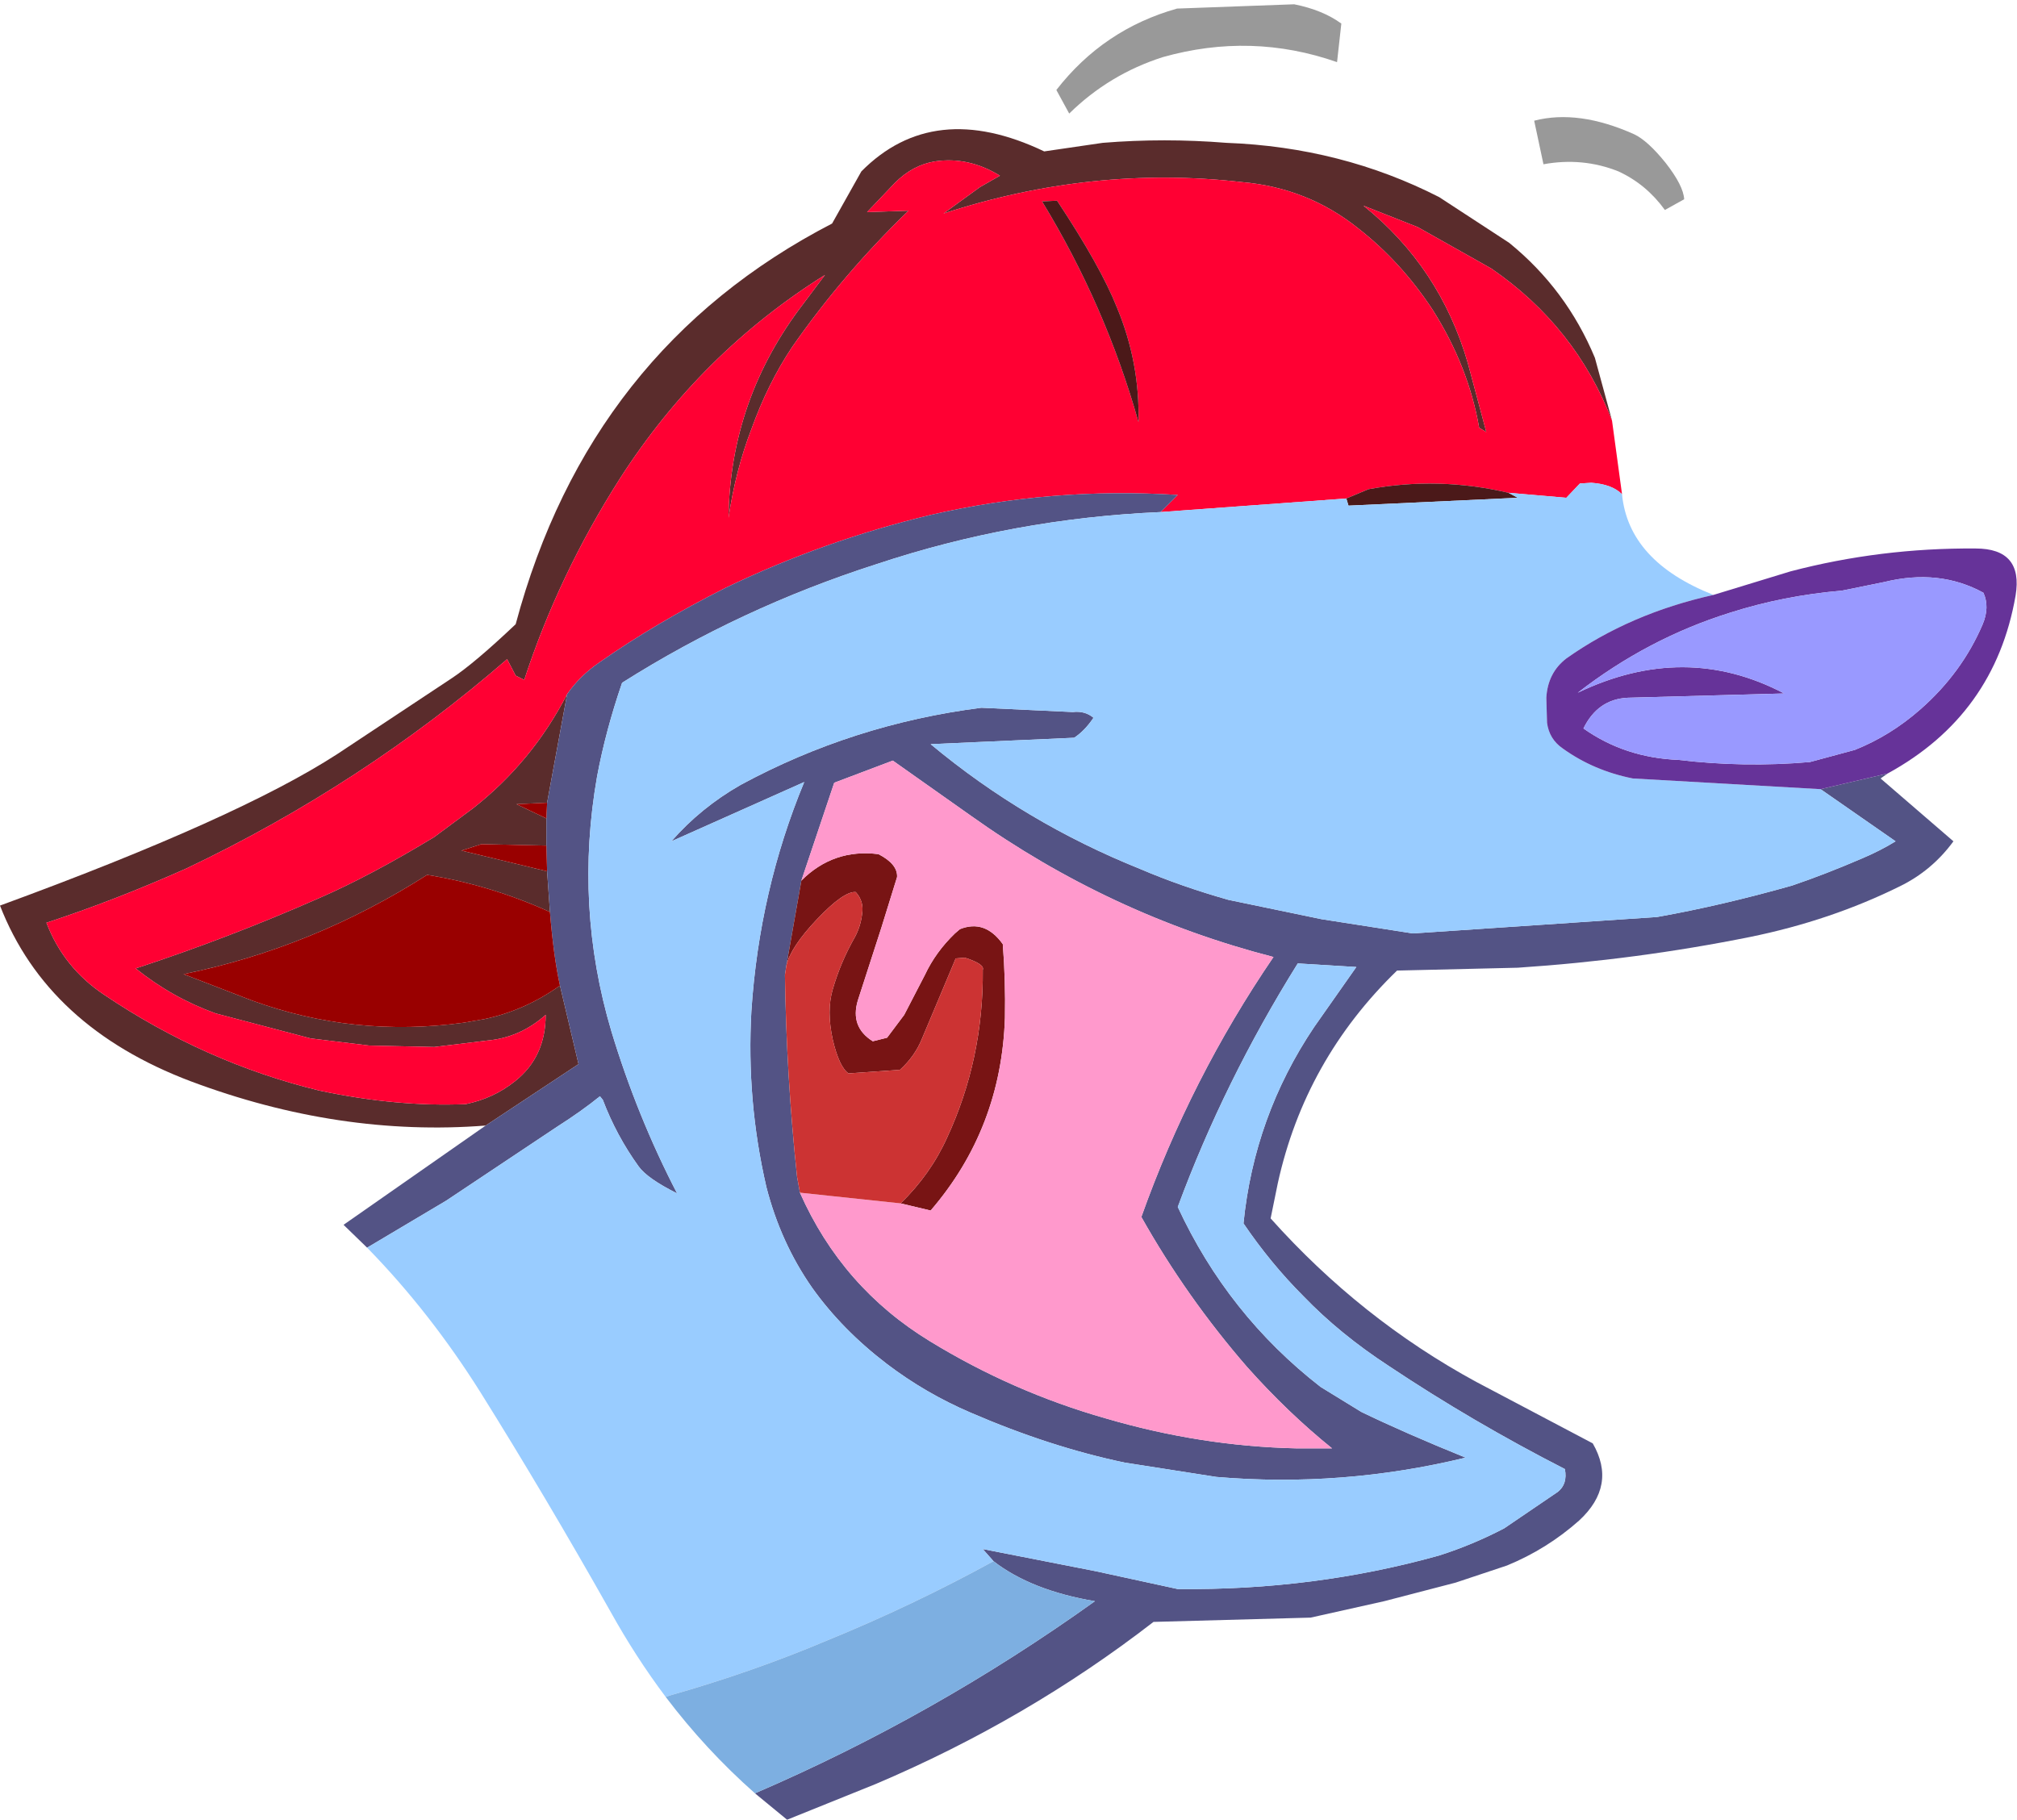
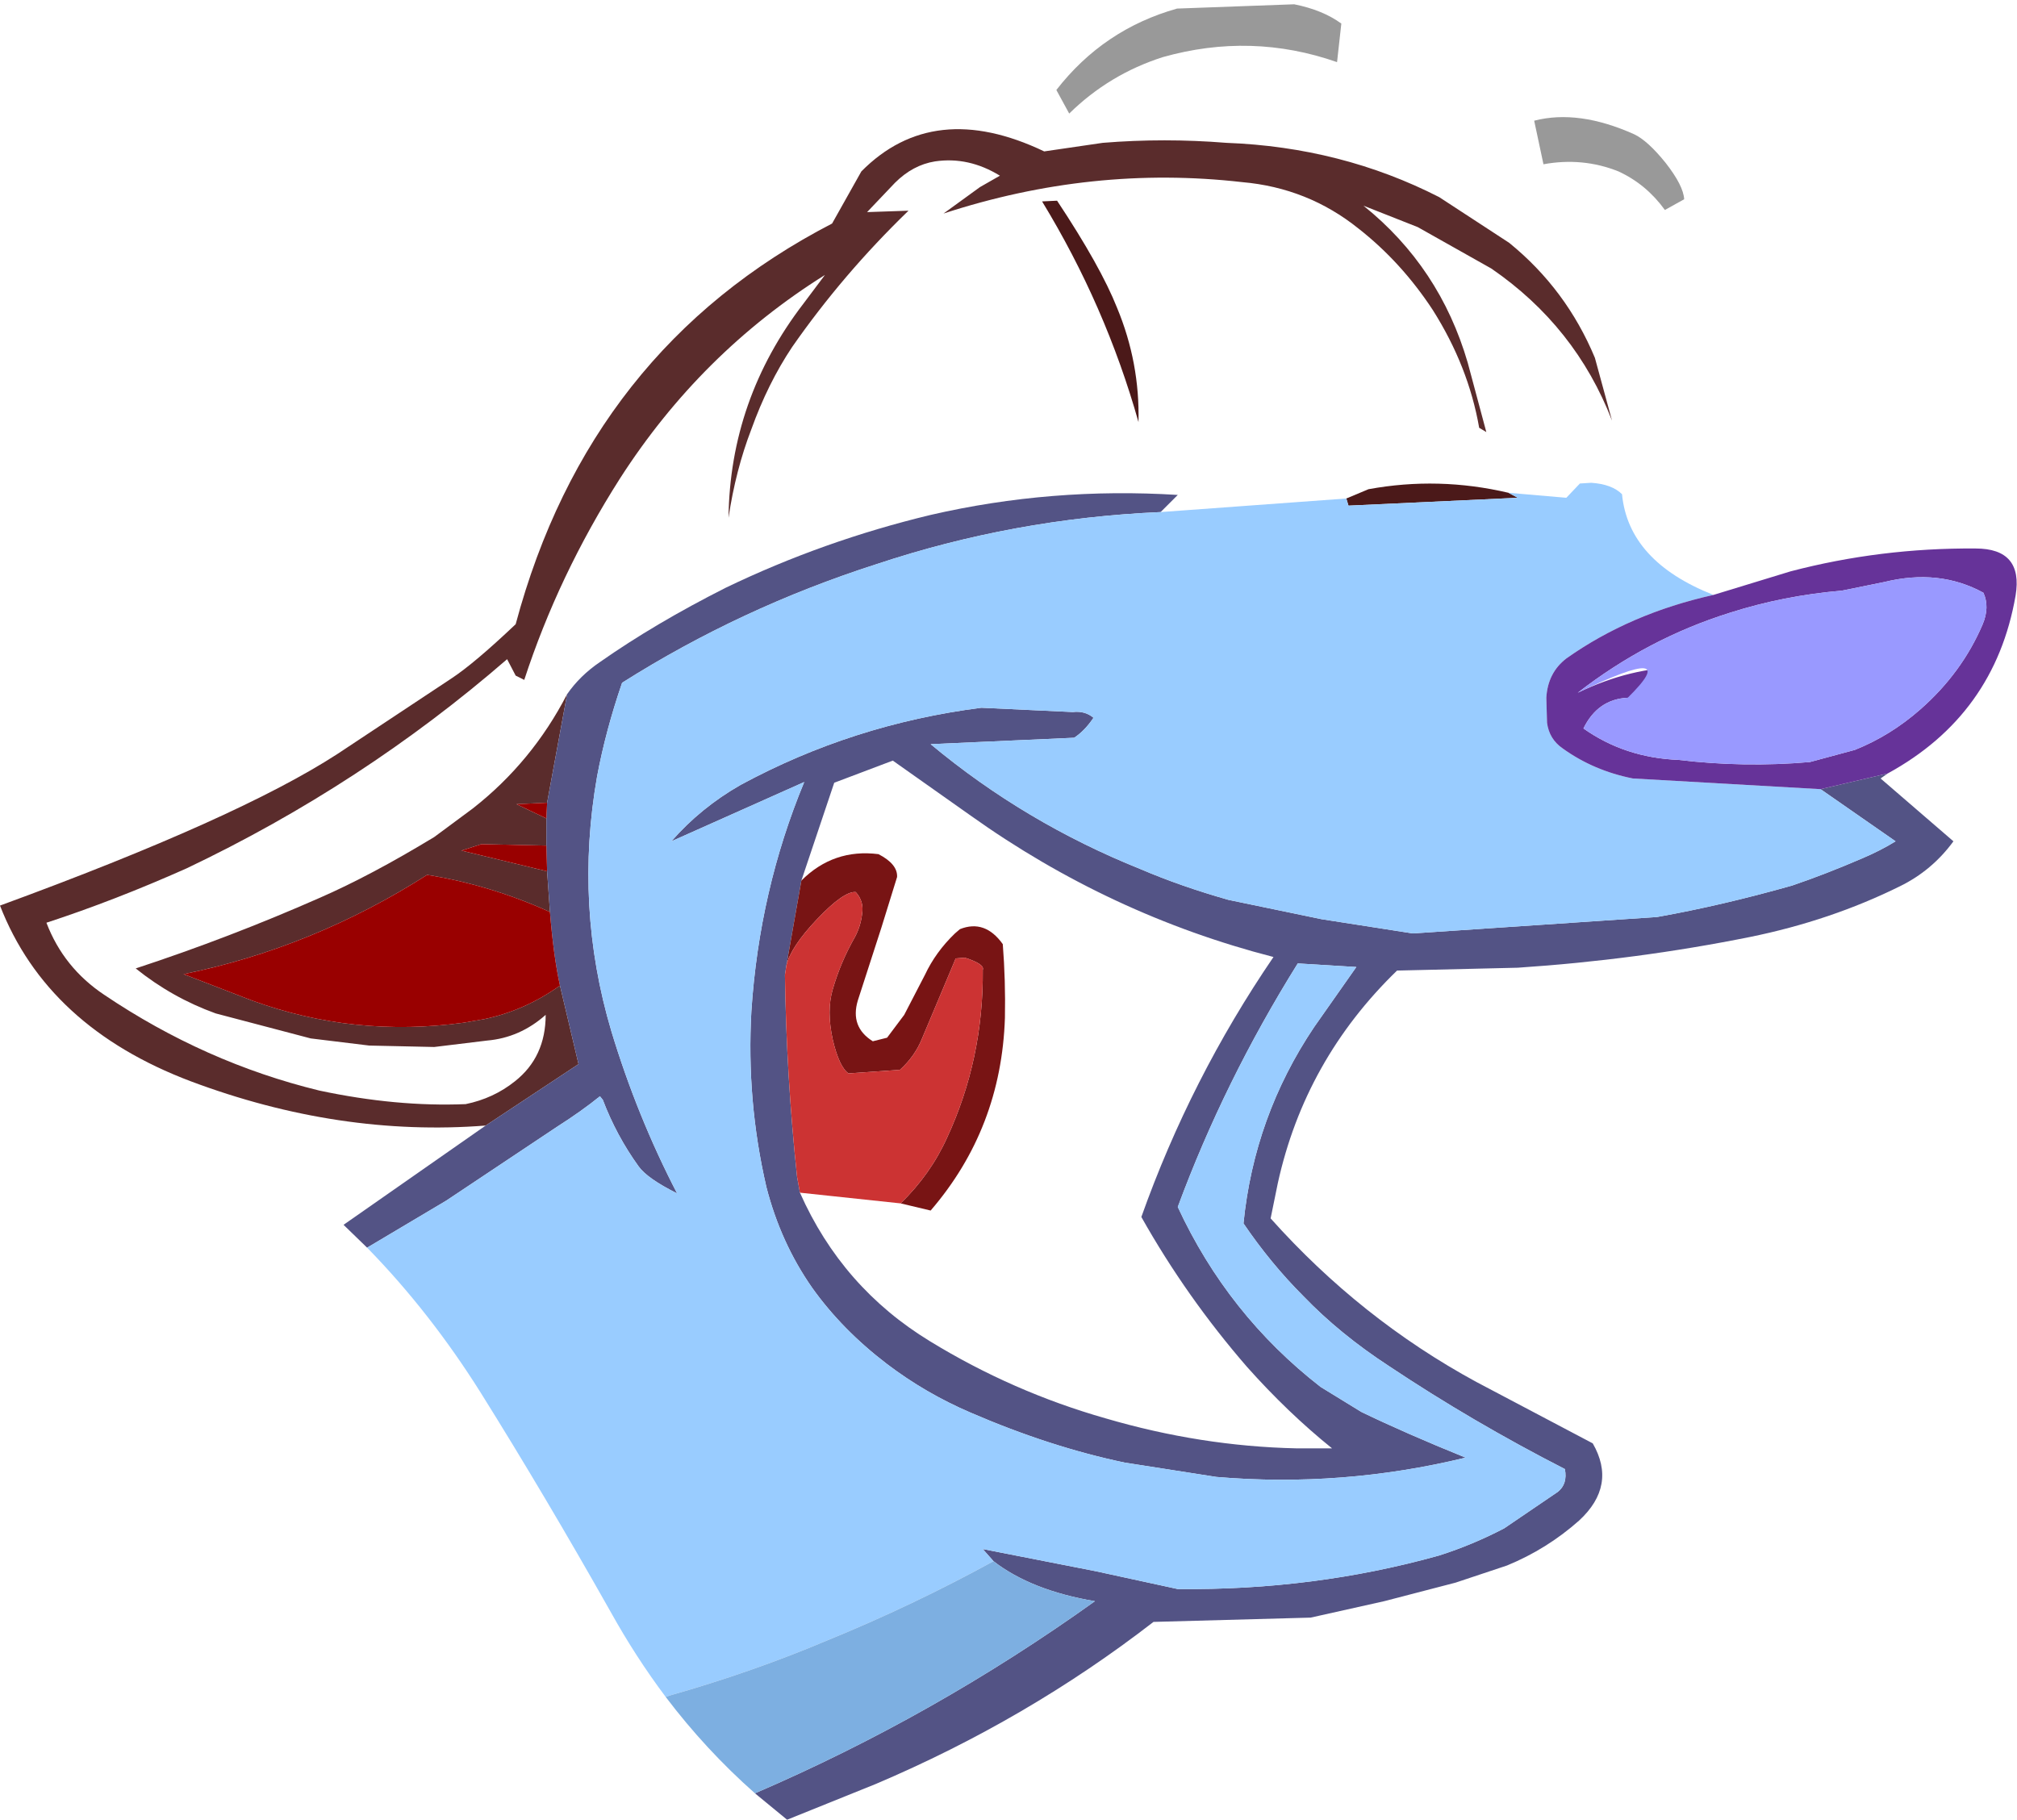
<svg xmlns="http://www.w3.org/2000/svg" height="127.4px" width="141.2px">
  <g transform="matrix(1.0, 0.0, 0.0, 1.0, 70.6, 63.7)">
    <path d="M42.25 -34.25 Q39.7 -40.85 33.8 -44.9 L28.65 -47.8 24.85 -49.3 Q30.2 -45.0 32.15 -38.3 L33.45 -33.45 32.95 -33.75 Q32.2 -38.05 29.7 -42.0 27.5 -45.35 24.5 -47.7 20.95 -50.55 16.35 -50.95 5.85 -52.15 -4.55 -48.75 L-2.0 -50.6 -0.6 -51.4 Q-2.8 -52.75 -5.15 -52.4 -6.7 -52.15 -7.95 -50.9 L-9.9 -48.85 -7.0 -48.95 Q-11.6 -44.5 -15.15 -39.4 -16.85 -36.85 -18.0 -33.65 -19.1 -30.8 -19.6 -27.45 -19.5 -35.75 -14.35 -42.45 L-12.85 -44.45 Q-21.55 -39.0 -27.2 -30.2 -31.5 -23.45 -33.9 -16.1 L-34.5 -16.4 -35.1 -17.55 Q-45.25 -8.75 -57.55 -2.9 -62.6 -0.65 -67.35 0.9 -66.15 4.05 -63.3 5.95 -56.25 10.7 -48.25 12.65 -42.85 13.8 -38.0 13.6 -36.05 13.2 -34.55 12.0 -32.4 10.3 -32.4 7.35 -34.2 8.95 -36.5 9.15 L-40.2 9.6 -44.75 9.5 -48.85 9.0 -55.5 7.25 Q-58.55 6.15 -61.1 4.1 -54.55 1.95 -48.2 -0.85 -44.65 -2.4 -40.2 -5.1 L-37.5 -7.1 Q-33.35 -10.35 -30.9 -15.1 L-32.3 -7.5 -34.45 -7.4 -32.35 -6.4 -32.35 -4.5 -36.9 -4.6 -38.3 -4.15 -32.3 -2.7 -32.1 0.15 Q-36.3 -1.75 -40.7 -2.45 -48.7 2.65 -57.75 4.5 L-52.95 6.35 Q-45.8 8.95 -38.15 7.9 L-36.7 7.65 Q-33.85 7.05 -31.4 5.3 L-30.1 10.8 -36.6 15.1 Q-46.85 15.9 -57.25 12.0 -67.3 8.2 -70.6 -0.3 -53.95 -6.4 -47.0 -10.9 L-39.0 -16.2 Q-37.4 -17.25 -34.5 -20.0 -29.35 -39.25 -12.35 -48.05 L-10.3 -51.7 Q-5.25 -56.8 2.5 -53.1 L6.6 -53.7 Q10.9 -54.05 15.25 -53.7 23.3 -53.4 30.15 -49.9 L35.05 -46.7 Q39.05 -43.45 41.05 -38.65 L42.25 -34.25" fill="#5a2c2c" fill-rule="evenodd" stroke="none" />
-     <path d="M-30.9 -15.1 Q-33.35 -10.35 -37.5 -7.1 L-40.2 -5.1 Q-44.65 -2.4 -48.2 -0.85 -54.55 1.95 -61.1 4.1 -58.55 6.15 -55.5 7.25 L-48.85 9.0 -44.75 9.5 -40.2 9.6 -36.5 9.15 Q-34.2 8.95 -32.4 7.35 -32.4 10.3 -34.55 12.0 -36.05 13.2 -38.0 13.6 -42.85 13.8 -48.25 12.65 -56.25 10.7 -63.3 5.95 -66.15 4.05 -67.35 0.9 -62.6 -0.65 -57.55 -2.9 -45.25 -8.75 -35.1 -17.55 L-34.5 -16.4 -33.9 -16.1 Q-31.5 -23.45 -27.2 -30.2 -21.55 -39.0 -12.85 -44.45 L-14.35 -42.45 Q-19.5 -35.75 -19.6 -27.45 -19.1 -30.8 -18.0 -33.65 -16.85 -36.85 -15.15 -39.4 -11.6 -44.5 -7.0 -48.95 L-9.9 -48.85 -7.95 -50.9 Q-6.7 -52.15 -5.15 -52.4 -2.8 -52.75 -0.6 -51.4 L-2.0 -50.6 -4.55 -48.75 Q5.85 -52.15 16.35 -50.95 20.95 -50.55 24.5 -47.7 27.5 -45.35 29.7 -42.0 32.2 -38.05 32.95 -33.75 L33.45 -33.45 32.15 -38.3 Q30.2 -45.0 24.85 -49.3 L28.65 -47.8 33.8 -44.9 Q39.7 -40.85 42.25 -34.25 L42.95 -29.1 Q42.25 -29.8 40.8 -29.9 L40.0 -29.85 39.05 -28.85 35.0 -29.2 Q30.1 -30.35 25.2 -29.45 L23.65 -28.8 10.65 -27.85 11.85 -29.05 Q3.0 -29.6 -5.45 -27.65 -12.95 -25.85 -19.8 -22.55 -24.75 -20.05 -28.6 -17.35 -30.0 -16.4 -30.9 -15.1 M3.4 -49.65 L2.35 -49.6 Q6.8 -42.3 9.1 -34.15 9.2 -38.3 7.6 -42.15 6.45 -45.05 3.4 -49.65" fill="#ff0033" fill-rule="evenodd" stroke="none" />
    <path d="M23.65 -28.8 L25.2 -29.45 Q30.1 -30.35 35.0 -29.2 L35.65 -28.85 23.8 -28.3 23.65 -28.8 M3.4 -49.65 Q6.45 -45.05 7.6 -42.15 9.2 -38.3 9.1 -34.15 6.8 -42.3 2.35 -49.6 L3.4 -49.65" fill="#4b1919" fill-rule="evenodd" stroke="none" />
    <path d="M4.25 -55.75 L3.35 -57.4 Q6.65 -61.65 11.8 -63.1 L20.0 -63.4 Q22.0 -63.0 23.3 -62.05 L23.0 -59.35 Q17.0 -61.45 10.8 -59.7 7.05 -58.5 4.25 -55.75 M46.0 -52.3 Q47.25 -50.7 47.3 -49.75 L45.95 -49.0 Q44.65 -50.8 42.7 -51.7 40.2 -52.7 37.45 -52.2 L36.8 -55.25 Q39.9 -56.05 43.8 -54.3 44.75 -53.85 46.0 -52.3" fill="#999999" fill-rule="evenodd" stroke="none" />
    <path d="M-30.9 -15.1 Q-30.0 -16.4 -28.6 -17.35 -24.75 -20.05 -19.8 -22.55 -12.95 -25.85 -5.45 -27.65 3.0 -29.6 11.85 -29.05 L10.65 -27.85 Q0.35 -27.4 -9.25 -24.2 -18.75 -21.15 -27.05 -15.9 -28.2 -12.55 -28.8 -9.35 -30.4 -0.25 -27.8 8.5 -26.0 14.45 -23.2 19.85 -25.3 18.8 -25.9 17.95 -27.45 15.8 -28.4 13.3 L-28.6 13.05 Q-29.9 14.1 -31.55 15.15 L-39.35 20.35 -44.9 23.65 -46.55 22.05 -36.6 15.1 -30.1 10.8 -31.4 5.3 Q-31.85 3.25 -32.1 0.15 L-32.3 -2.7 -32.35 -4.5 -32.35 -6.4 -32.3 -7.5 -30.9 -15.1 M-1.05 45.6 L-1.8 44.75 6.1 46.3 11.85 47.55 Q21.4 47.65 30.15 45.2 32.5 44.45 34.7 43.3 L38.45 40.75 Q39.15 40.2 38.95 39.15 32.5 35.85 26.65 31.95 23.2 29.7 20.65 27.05 18.35 24.75 16.45 21.95 17.2 14.45 21.4 8.2 L24.35 4.0 20.25 3.75 Q15.1 12.0 11.85 20.8 15.35 28.35 21.85 33.4 L24.7 35.15 Q27.8 36.65 32.0 38.35 23.35 40.45 14.55 39.7 L8.15 38.7 Q2.9 37.6 -2.65 35.2 -5.8 33.85 -8.5 31.8 -11.65 29.4 -13.75 26.45 -15.95 23.3 -16.95 19.4 -18.35 13.35 -18.0 7.1 -17.45 -1.35 -14.3 -8.95 L-23.6 -4.8 Q-21.55 -7.15 -18.75 -8.75 -10.9 -13.0 -1.9 -14.15 L4.5 -13.85 Q5.35 -13.95 5.95 -13.45 5.35 -12.55 4.6 -12.05 L-5.45 -11.6 Q1.15 -6.1 9.25 -2.85 12.05 -1.65 15.4 -0.7 L21.9 0.65 28.3 1.65 45.4 0.5 Q49.9 -0.3 54.85 -1.7 57.2 -2.5 59.75 -3.6 61.05 -4.15 62.1 -4.8 L56.85 -8.45 61.55 -9.55 61.05 -9.2 66.15 -4.8 Q64.65 -2.75 62.4 -1.65 57.55 0.75 51.9 1.9 43.95 3.5 35.65 4.05 L27.2 4.25 Q20.75 10.5 18.85 19.15 L18.35 21.6 Q24.65 28.65 32.75 33.05 L40.9 37.35 Q42.6 40.3 39.95 42.75 37.7 44.75 34.9 45.9 L31.3 47.1 26.3 48.4 21.15 49.55 10.15 49.85 Q1.3 56.7 -9.3 61.2 L-15.5 63.7 -17.75 61.85 Q-5.2 56.45 6.05 48.4 1.6 47.65 -1.05 45.6 M-14.5 -2.05 L-15.55 3.9 -15.65 4.55 Q-15.55 11.65 -14.8 18.7 L-14.6 19.8 Q-11.65 26.45 -5.5 30.2 0.3 33.75 6.8 35.6 13.45 37.55 20.15 37.7 L22.65 37.7 Q19.55 35.2 16.7 32.0 12.45 27.1 9.3 21.5 12.75 11.8 18.55 3.3 7.1 0.35 -2.65 -6.6 L-8.1 -10.45 -12.2 -8.9 -14.5 -2.05" fill="#535385" fill-rule="evenodd" stroke="none" />
    <path d="M10.65 -27.85 L23.65 -28.8 23.8 -28.3 35.65 -28.85 35.0 -29.2 39.05 -28.85 40.0 -29.85 40.8 -29.9 Q42.25 -29.8 42.95 -29.1 43.4 -24.4 49.35 -22.05 43.5 -20.75 39.05 -17.6 37.75 -16.6 37.65 -14.85 L37.7 -13.1 Q37.85 -11.95 38.8 -11.3 40.95 -9.75 43.7 -9.2 L56.85 -8.45 62.1 -4.8 Q61.05 -4.15 59.75 -3.6 57.2 -2.5 54.85 -1.7 49.9 -0.3 45.4 0.5 L28.3 1.65 21.9 0.65 15.4 -0.7 Q12.05 -1.65 9.25 -2.85 1.15 -6.1 -5.45 -11.6 L4.6 -12.05 Q5.35 -12.55 5.95 -13.45 5.35 -13.95 4.5 -13.85 L-1.9 -14.15 Q-10.9 -13.0 -18.75 -8.75 -21.55 -7.15 -23.6 -4.8 L-14.3 -8.95 Q-17.45 -1.35 -18.0 7.1 -18.35 13.35 -16.95 19.4 -15.95 23.3 -13.75 26.45 -11.65 29.4 -8.5 31.8 -5.8 33.85 -2.65 35.2 2.9 37.6 8.15 38.7 L14.55 39.7 Q23.35 40.45 32.0 38.35 27.8 36.65 24.7 35.15 L21.85 33.4 Q15.35 28.35 11.85 20.8 15.1 12.0 20.25 3.75 L24.35 4.0 21.4 8.2 Q17.2 14.45 16.45 21.95 18.35 24.75 20.65 27.05 23.2 29.7 26.65 31.95 32.5 35.85 38.95 39.15 39.15 40.2 38.45 40.75 L34.7 43.3 Q32.5 44.45 30.15 45.2 21.4 47.65 11.85 47.55 L6.1 46.3 -1.8 44.75 -1.05 45.6 Q-6.7 48.7 -12.7 51.15 -17.9 53.35 -23.7 55.0 L-24.0 55.1 Q-26.1 52.3 -27.85 49.15 -32.45 41.0 -36.95 33.8 -40.5 28.15 -44.9 23.65 L-39.35 20.35 -31.55 15.15 Q-29.9 14.1 -28.6 13.05 L-28.4 13.3 Q-27.45 15.8 -25.9 17.95 -25.3 18.8 -23.2 19.85 -26.0 14.45 -27.8 8.5 -30.4 -0.25 -28.8 -9.35 -28.2 -12.55 -27.05 -15.9 -18.75 -21.15 -9.25 -24.2 0.35 -27.4 10.65 -27.85" fill="#99ccff" fill-rule="evenodd" stroke="none" />
    <path d="M-31.4 5.3 Q-33.85 7.05 -36.7 7.65 L-38.15 7.9 Q-45.8 8.95 -52.95 6.35 L-57.75 4.5 Q-48.7 2.65 -40.7 -2.45 -36.3 -1.75 -32.1 0.15 -31.85 3.25 -31.4 5.3 M-32.3 -2.7 L-38.3 -4.15 -36.9 -4.6 -32.35 -4.5 -32.3 -2.7 M-32.35 -6.4 L-34.45 -7.4 -32.3 -7.5 -32.35 -6.4" fill="#990000" fill-rule="evenodd" stroke="none" />
    <path d="M-14.5 -2.05 Q-12.25 -4.3 -9.1 -3.9 -7.75 -3.2 -7.8 -2.3 L-8.9 1.25 -10.55 6.35 Q-11.1 8.2 -9.5 9.2 L-8.5 8.95 -7.3 7.35 -5.85 4.55 Q-5.1 2.95 -3.75 1.65 L-3.4 1.35 Q-1.65 0.65 -0.4 2.4 -0.2 4.95 -0.25 7.55 -0.5 15.3 -5.45 21.05 L-7.55 20.55 Q-5.45 18.5 -4.3 15.95 -1.75 10.45 -1.8 4.2 -1.65 3.8 -3.05 3.35 L-3.7 3.4 -3.8 3.65 -6.05 9.0 Q-6.55 10.25 -7.6 11.2 L-11.2 11.45 Q-11.85 11.0 -12.3 9.1 -12.75 7.05 -12.3 5.55 -11.75 3.65 -10.75 1.9 -10.35 1.15 -10.25 0.3 -10.1 -0.6 -10.7 -1.25 -11.55 -1.3 -13.4 0.65 -15.25 2.6 -15.55 3.9 L-14.5 -2.05" fill="#781414" fill-rule="evenodd" stroke="none" />
-     <path d="M-7.55 20.55 L-5.45 21.05 Q-0.5 15.3 -0.25 7.55 -0.2 4.95 -0.4 2.4 -1.65 0.65 -3.4 1.35 L-3.75 1.65 Q-5.1 2.95 -5.85 4.55 L-7.3 7.35 -8.5 8.95 -9.5 9.2 Q-11.1 8.2 -10.55 6.35 L-8.9 1.25 -7.8 -2.3 Q-7.75 -3.2 -9.1 -3.9 -12.25 -4.3 -14.5 -2.05 L-12.2 -8.9 -8.1 -10.45 -2.65 -6.6 Q7.1 0.35 18.55 3.3 12.75 11.8 9.3 21.5 12.45 27.1 16.7 32.0 19.55 35.2 22.65 37.7 L20.15 37.7 Q13.45 37.55 6.8 35.6 0.3 33.75 -5.5 30.2 -11.65 26.45 -14.6 19.8 L-7.55 20.55" fill="#ff99cc" fill-rule="evenodd" stroke="none" />
    <path d="M-15.55 3.9 Q-15.25 2.6 -13.4 0.65 -11.55 -1.3 -10.7 -1.25 -10.1 -0.6 -10.25 0.3 -10.35 1.15 -10.75 1.9 -11.75 3.65 -12.3 5.55 -12.75 7.05 -12.3 9.1 -11.85 11.0 -11.2 11.45 L-7.6 11.2 Q-6.55 10.25 -6.05 9.0 L-3.8 3.65 -3.7 3.4 -3.05 3.35 Q-1.65 3.8 -1.8 4.2 -1.75 10.45 -4.3 15.95 -5.45 18.5 -7.55 20.55 L-14.6 19.8 -14.8 18.7 Q-15.55 11.65 -15.65 4.55 L-15.55 3.9" fill="#cc3333" fill-rule="evenodd" stroke="none" />
    <path d="M56.85 -8.45 L43.7 -9.2 Q40.95 -9.75 38.8 -11.3 37.85 -11.95 37.7 -13.1 L37.65 -14.85 Q37.75 -16.6 39.05 -17.6 43.5 -20.75 49.35 -22.05 L54.75 -23.7 Q61.05 -25.35 67.7 -25.3 71.05 -25.3 70.5 -22.0 69.05 -13.65 61.55 -9.55 L56.85 -8.45 M43.35 -14.85 Q41.25 -14.75 40.25 -12.7 43.15 -10.65 46.9 -10.5 51.5 -9.95 56.1 -10.35 L59.25 -11.2 Q61.75 -12.2 63.85 -14.05 66.75 -16.6 68.2 -20.0 68.7 -21.2 68.25 -22.2 65.15 -23.9 61.3 -22.95 L58.35 -22.35 Q54.25 -22.0 50.5 -20.8 44.75 -19.0 39.85 -15.2 47.35 -18.8 54.3 -15.15 L43.35 -14.85" fill="#663399" fill-rule="evenodd" stroke="none" />
-     <path d="M43.35 -14.85 L54.3 -15.15 Q47.35 -18.8 39.85 -15.2 44.75 -19.0 50.5 -20.8 54.25 -22.0 58.35 -22.35 L61.3 -22.95 Q65.15 -23.9 68.25 -22.2 68.7 -21.2 68.2 -20.0 66.75 -16.6 63.85 -14.05 61.75 -12.2 59.25 -11.2 L56.1 -10.35 Q51.5 -9.95 46.9 -10.5 43.15 -10.65 40.25 -12.7 41.25 -14.75 43.35 -14.85" fill="#9999ff" fill-rule="evenodd" stroke="none" />
+     <path d="M43.35 -14.85 Q47.35 -18.8 39.85 -15.2 44.75 -19.0 50.5 -20.8 54.25 -22.0 58.35 -22.35 L61.3 -22.95 Q65.15 -23.9 68.25 -22.2 68.7 -21.2 68.2 -20.0 66.75 -16.6 63.85 -14.05 61.75 -12.2 59.25 -11.2 L56.1 -10.35 Q51.5 -9.95 46.9 -10.5 43.15 -10.65 40.25 -12.7 41.25 -14.75 43.35 -14.85" fill="#9999ff" fill-rule="evenodd" stroke="none" />
    <path d="M-24.0 55.1 L-23.7 55.0 Q-17.9 53.35 -12.7 51.15 -6.7 48.7 -1.05 45.6 1.6 47.65 6.05 48.4 -5.2 56.45 -17.75 61.85 -21.2 58.8 -24.0 55.1" fill="#7dafe1" fill-rule="evenodd" stroke="none" />
  </g>
</svg>